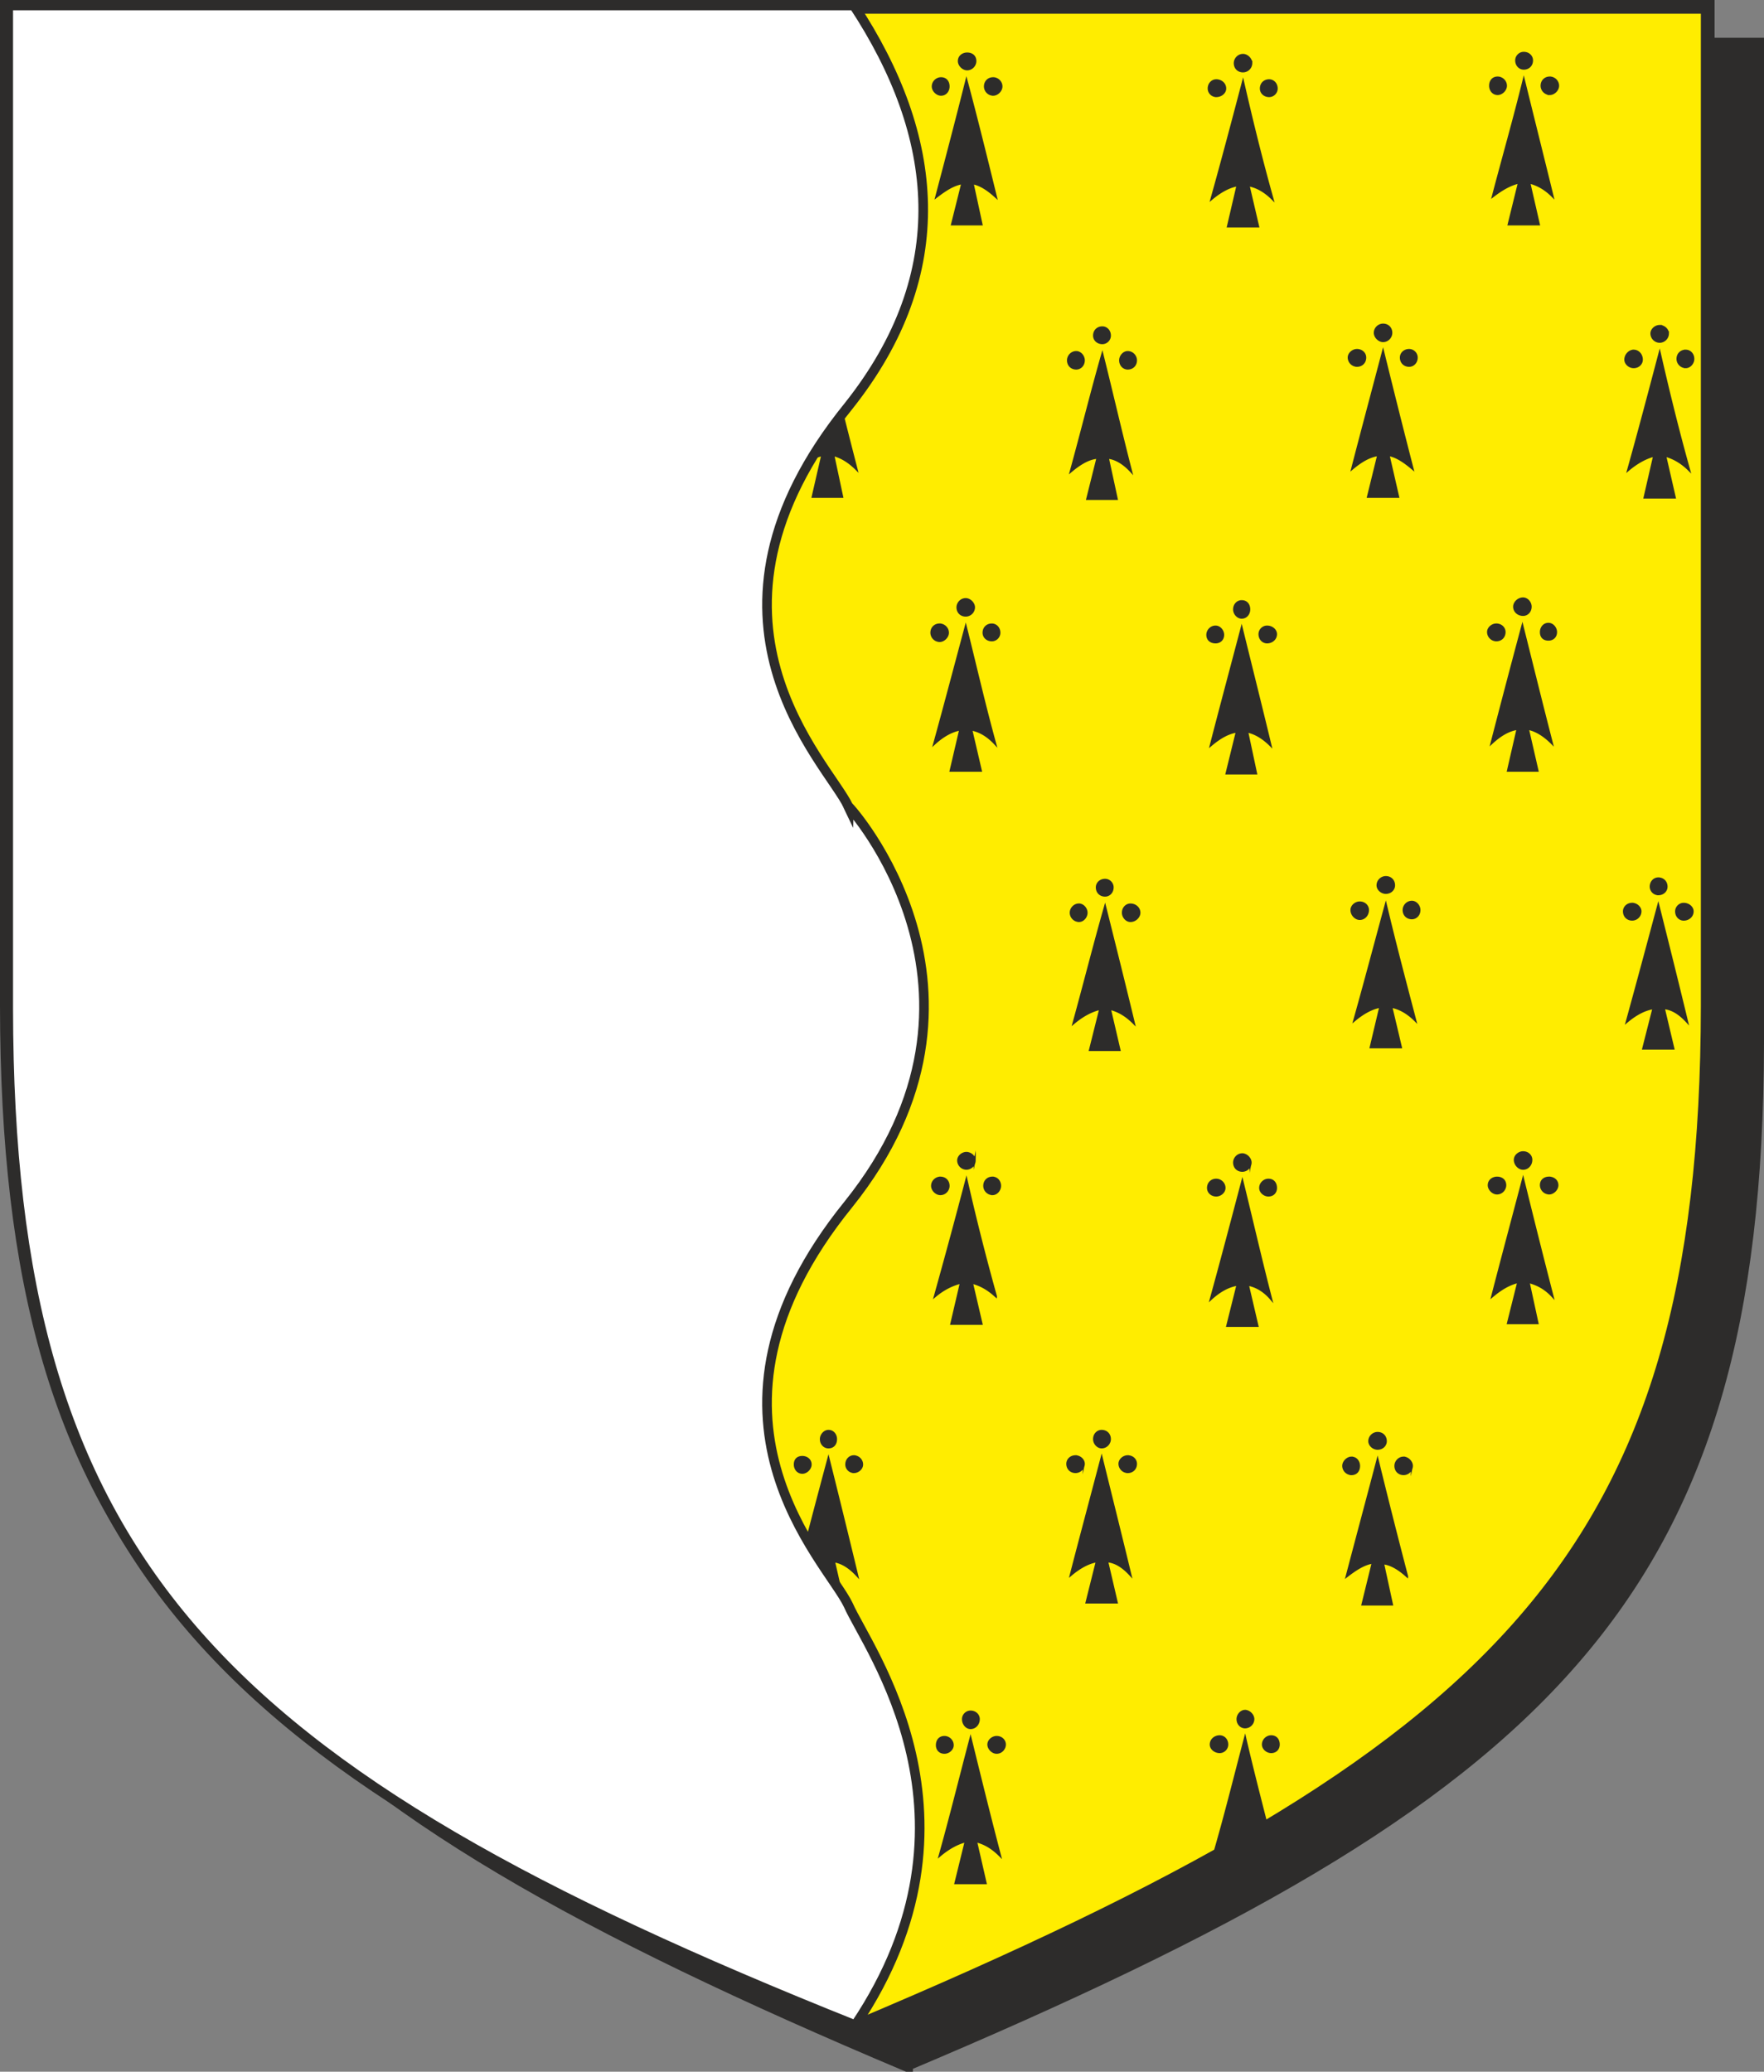
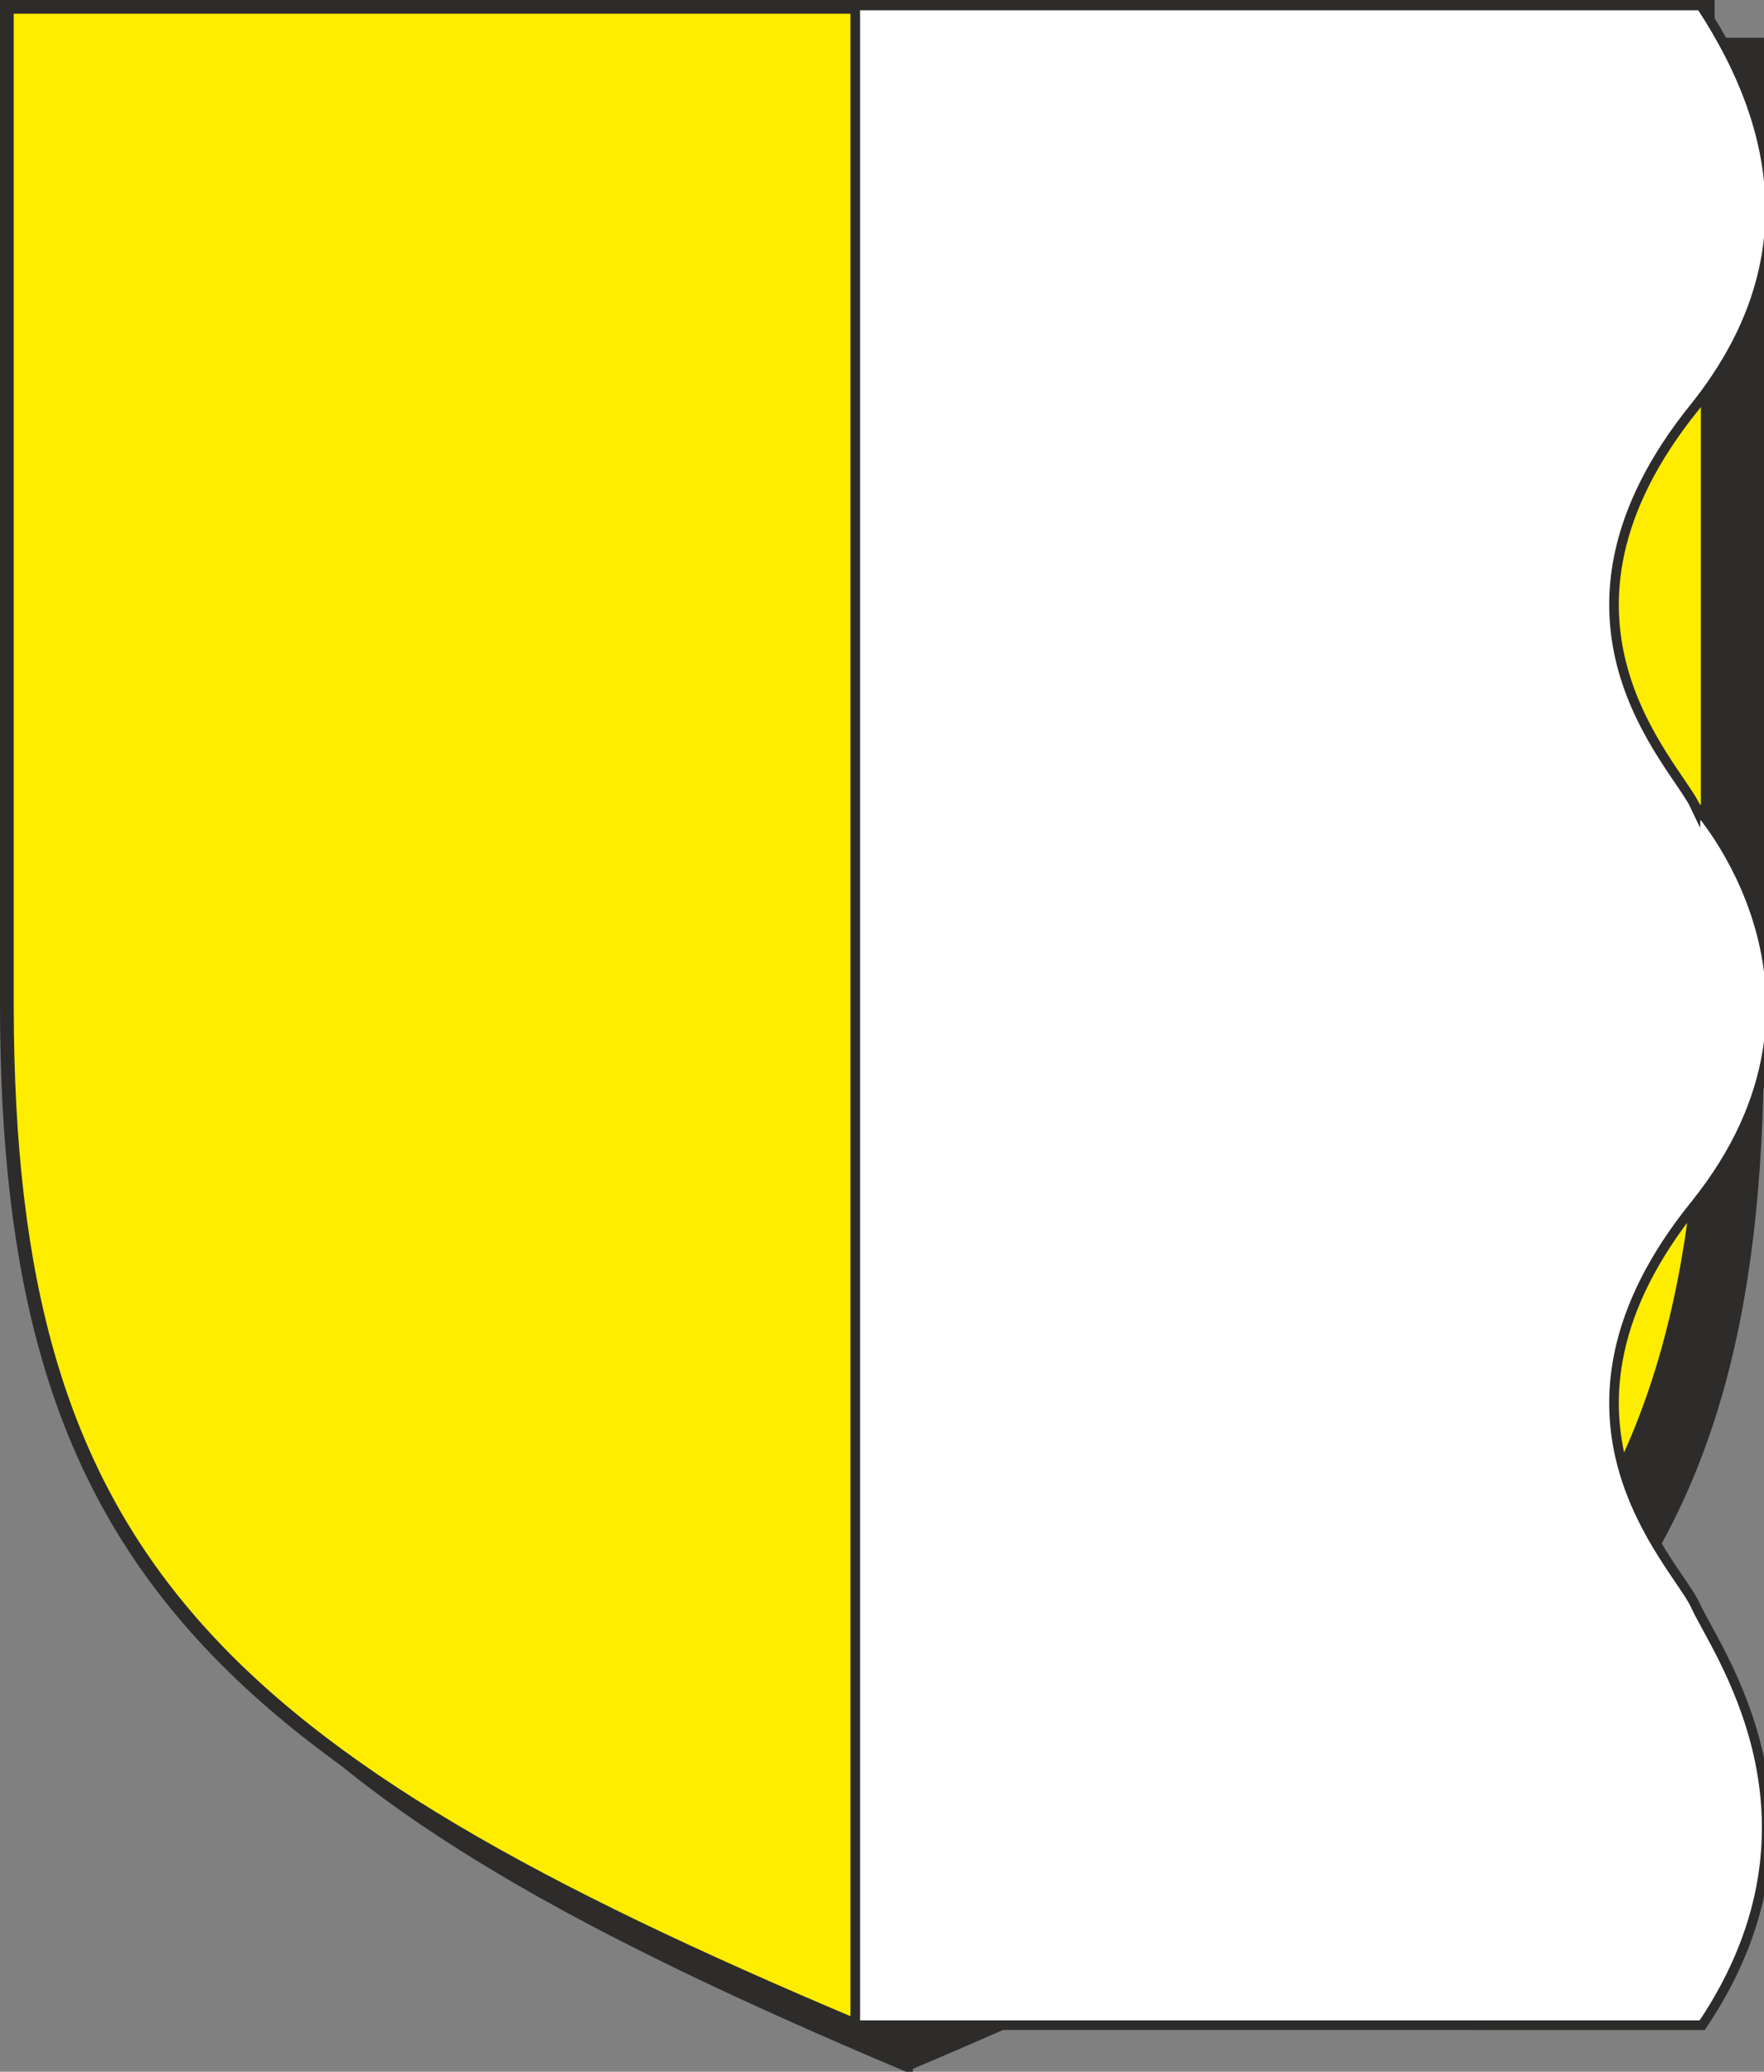
<svg xmlns="http://www.w3.org/2000/svg" width="246.72" height="289.81" viewBox="0 0 185.04 217.357">
  <rect x="0" y="0" width="185.04" height="217.357" fill="#808080" stroke="none" />
  <path d="M300.158 528.945c67.608-28.512 89.136-49.176 89.28-107.064V317.049H211.022v104.76c0 57.96 21.6 78.624 89.136 107.136z" style="fill:#2d2c2b;stroke:#2d2c2b;stroke-width:1.44;stroke-miterlimit:10.433" transform="translate(-205.118 -312.369)" />
  <path d="M295.046 524.985c67.608-28.512 89.136-49.104 89.208-107.064V313.089H205.838V417.92c.072 57.96 21.6 78.552 89.208 107.064z" style="fill:#ffed00;stroke:#2d2c2b;stroke-width:1.44;stroke-miterlimit:10.433" transform="translate(-205.118 -312.369)" />
-   <path d="m219.518 331.665-1.008 4.392h3.168l-1.008-4.392c.792.144 1.656.648 2.52 1.44-1.152-4.104-2.16-8.208-3.096-12.312-1.08 4.104-2.16 8.208-3.312 12.312.936-.792 1.872-1.296 2.736-1.44zm.576-13.68c.432 0 .864.36.864.864 0 .432-.432.864-.864.864a.875.875 0 0 1-.864-.864c0-.504.36-.864.864-.864zm2.736 2.664c.432 0 .792.36.792.792 0 .504-.36.936-.792.936-.504 0-.864-.432-.864-.936 0-.432.36-.792.864-.792zm-5.544 0c.504 0 .936.432.936.864 0 .504-.432.864-.936.864-.432 0-.792-.36-.792-.864 0-.432.36-.864.792-.864zm31.104 11.088-1.08 4.32h3.096l-.936-4.32c.792.072 1.584.576 2.448 1.44-1.008-4.176-2.088-8.28-3.096-12.312-1.008 4.032-2.088 8.136-3.168 12.312.864-.864 1.8-1.368 2.736-1.44zm.504-13.752c.504 0 .864.432.864.936 0 .432-.36.792-.864.792-.432 0-.864-.36-.864-.792 0-.504.432-.936.864-.936zm2.736 2.664c.432 0 .792.432.792.864 0 .504-.36.864-.792.864-.504 0-.936-.36-.936-.864 0-.432.432-.864.936-.864zm-5.472.071c.504 0 .792.36.792.793 0 .504-.288.864-.792.864a.875.875 0 0 1-.864-.864c0-.432.432-.792.864-.792zm31.176 10.945-1.008 4.32h3.096l-.936-4.32c.792.072 1.584.576 2.52 1.44-1.152-4.176-2.16-8.28-3.168-12.312a526.488 526.488 0 0 1-3.24 12.312c.936-.792 1.872-1.368 2.736-1.44zm.504-13.68c.504 0 .936.36.936.864 0 .432-.432.792-.936.792-.36 0-.792-.36-.792-.792 0-.504.432-.864.792-.864zm2.808 2.664c.432 0 .792.36.792.792 0 .504-.36.936-.792.936a.953.953 0 0 1-.936-.936c0-.432.432-.792.936-.792zm-5.472 0c.432 0 .792.36.792.792 0 .504-.36.936-.792.936-.432 0-.864-.432-.864-.936 0-.432.432-.792.864-.792zm30.888 10.944-1.08 4.32h3.096l-.936-4.32c.792.144 1.584.648 2.448 1.44-1.008-4.104-2.016-8.208-3.096-12.24-1.008 4.032-2.088 8.136-3.168 12.24.936-.72 1.8-1.296 2.736-1.44zm.504-13.608c.504 0 .864.288.864.792 0 .432-.36.864-.864.864-.432 0-.864-.432-.864-.864 0-.504.432-.792.864-.792zm2.736 2.592c.432 0 .864.36.864.864 0 .432-.432.864-.864.864a.875.875 0 0 1-.864-.864c0-.504.36-.864.864-.864zm-5.472 0c.504 0 .792.36.792.864 0 .432-.288.864-.792.864-.432 0-.864-.432-.864-.864 0-.504.432-.864.864-.864zm31.104 11.232-1.008 4.32h3.168l-1.008-4.32c.792.144 1.656.576 2.52 1.44-1.152-4.104-2.16-8.208-3.096-12.312-1.08 4.104-2.16 8.208-3.312 12.312.936-.792 1.872-1.296 2.736-1.44zm.576-13.68c.432 0 .864.432.864.864a.875.875 0 0 1-.864.864c-.504 0-.864-.36-.864-.864 0-.432.36-.864.864-.864zm2.736 2.664c.432 0 .792.36.792.864 0 .432-.36.792-.792.792-.504 0-.864-.36-.864-.792 0-.504.36-.864.864-.864zm-5.544 0c.504 0 .936.36.936.864 0 .432-.432.792-.936.792a.799.799 0 0 1-.792-.792c0-.504.36-.864.792-.864zm31.752 10.727-1.08 4.393h3.168l-1.008-4.392c.864.216 1.656.648 2.448 1.44-1.008-4.104-2.016-8.136-3.024-12.24-1.008 4.104-2.16 8.136-3.24 12.24.936-.72 1.8-1.224 2.736-1.44zm.504-13.607c.504 0 .864.36.864.792 0 .504-.36.864-.864.864-.432 0-.792-.36-.792-.864 0-.432.36-.792.792-.792zm2.736 2.592c.432 0 .864.36.864.864 0 .432-.432.864-.864.864a.875.875 0 0 1-.864-.864c0-.504.36-.864.864-.864zm-5.472 0c.432 0 .864.36.864.864 0 .432-.432.864-.864.864-.504 0-.792-.432-.792-.864 0-.504.288-.864.792-.864zm16.416 39.672-1.008 4.392h3.168l-1.008-4.392c.792.216 1.656.648 2.52 1.512-1.152-4.104-2.16-8.208-3.096-12.312-1.08 4.104-2.16 8.208-3.312 12.312.936-.792 1.872-1.296 2.736-1.512zm.576-13.608c.432 0 .864.36.864.792a.875.875 0 0 1-.864.864.875.875 0 0 1-.864-.864c0-.432.432-.792.864-.792zm2.736 2.591c.432 0 .792.36.792.865 0 .432-.36.864-.792.864a.875.875 0 0 1-.864-.864c0-.504.36-.864.864-.864zm-5.472 0c.504 0 .864.433.864.937 0 .432-.36.792-.864.792-.432 0-.864-.36-.864-.792 0-.504.432-.936.864-.936zm-142.92 11.089-1.008 4.32h3.168l-1.008-4.32c.792.144 1.656.576 2.448 1.44a432.459 432.459 0 0 1-3.024-12.24c-1.08 4.032-2.16 8.136-3.312 12.24.936-.792 1.872-1.296 2.736-1.44zm.576-13.68c.432 0 .864.432.864.864 0 .504-.432.792-.864.792-.504 0-.864-.288-.864-.792 0-.432.36-.864.864-.864zm2.736 2.591c.432 0 .792.433.792.937 0 .432-.36.792-.792.792-.504 0-.864-.36-.864-.792 0-.504.36-.936.864-.936zm-5.544.073c.504 0 .936.36.936.864 0 .432-.432.792-.936.792a.799.799 0 0 1-.792-.792c0-.504.36-.864.792-.864zm31.248 10.944-1.008 4.32h3.168l-1.008-4.32c.792.144 1.656.576 2.448 1.512a507.82 507.82 0 0 1-3.024-12.312c-1.08 4.032-2.16 8.136-3.312 12.312.936-.864 1.8-1.368 2.736-1.512zm.576-13.608c.432 0 .864.36.864.792a.875.875 0 0 1-.864.864c-.504 0-.864-.36-.864-.864 0-.432.36-.792.864-.792zm2.664 2.591c.504 0 .864.36.864.865 0 .432-.36.864-.864.864-.432 0-.792-.432-.792-.864 0-.504.36-.864.792-.864zm-5.472 0c.504 0 .936.36.936.865 0 .432-.432.864-.936.864-.432 0-.792-.432-.792-.864 0-.504.36-.864.792-.864zm31.032 10.945-1.008 4.392h3.096l-.936-4.392c.792.216 1.584.648 2.448 1.512-1.08-4.176-2.088-8.208-3.096-12.312-1.008 4.104-2.16 8.136-3.24 12.312.936-.792 1.872-1.296 2.736-1.512zm.504-13.608c.504 0 .936.36.936.792a.953.953 0 0 1-.936.936c-.432 0-.792-.432-.792-.936 0-.432.36-.792.792-.792zm2.808 2.663c.36 0 .72.36.72.793 0 .504-.36.864-.72.864-.504 0-.936-.36-.936-.864 0-.432.432-.792.936-.792zm-5.544 0c.504 0 .864.36.864.793 0 .504-.36.864-.864.864-.432 0-.792-.36-.792-.864 0-.432.36-.792.792-.792zm31.104 11.233-1.08 4.32h3.096l-.936-4.32c.792.072 1.656.576 2.448 1.44-1.08-4.176-2.016-8.28-3.024-12.312-1.152 4.032-2.16 8.136-3.312 12.312.936-.792 1.872-1.368 2.808-1.44zm.504-13.68c.432 0 .792.36.792.864 0 .432-.36.792-.792.792-.504 0-.864-.36-.864-.792 0-.504.36-.864.864-.864zm2.664 2.592c.504 0 .864.432.864.864 0 .504-.36.864-.864.864-.432 0-.792-.36-.792-.864 0-.432.36-.864.792-.864zm-5.4 0c.432 0 .792.432.792.864 0 .504-.36.864-.792.864-.504 0-.864-.36-.864-.864 0-.432.36-.864.864-.864zm31.68 10.8-1.08 4.392h3.168l-1.008-4.392c.792.144 1.584.648 2.52 1.44-1.08-4.176-2.088-8.208-3.096-12.312-1.08 4.104-2.16 8.136-3.24 12.312.936-.792 1.8-1.296 2.736-1.44zm.504-13.68c.504 0 .864.36.864.864 0 .432-.36.864-.864.864-.432 0-.864-.432-.864-.864 0-.504.432-.864.864-.864zm2.736 2.664c.432 0 .792.36.792.792 0 .504-.36.864-.792.864-.504 0-.864-.36-.864-.864 0-.432.36-.792.864-.792zm-5.472 0c.504 0 .864.36.864.792 0 .504-.36.864-.864.864a.875.875 0 0 1-.864-.864c0-.432.432-.792.864-.792zm-128.016 39.888-1.08 4.32h3.168l-1.008-4.32c.864.144 1.656.576 2.448 1.44-1.008-4.104-2.016-8.136-3.024-12.24a771.166 771.166 0 0 1-3.312 12.24c.936-.792 1.872-1.296 2.808-1.44zm.504-13.608c.504 0 .792.36.792.792 0 .504-.288.864-.792.864-.432 0-.792-.36-.792-.864 0-.432.36-.792.792-.792zm2.664 2.591c.504 0 .936.36.936.865 0 .432-.432.864-.936.864-.432 0-.792-.432-.792-.864 0-.504.36-.864.792-.864zm-5.4 0c.432 0 .864.36.864.865 0 .432-.432.864-.864.864a.875.875 0 0 1-.864-.864c0-.504.36-.864.864-.864zm30.96 11.017-1.008 4.392h3.168l-1.008-4.392c.792.144 1.656.648 2.448 1.44-1.08-4.104-2.016-8.136-3.024-12.24a771.166 771.166 0 0 1-3.312 12.24c.936-.72 1.872-1.296 2.736-1.44zm.576-13.608c.432 0 .864.36.864.792a.875.875 0 0 1-.864.864c-.504 0-.864-.36-.864-.864 0-.432.36-.792.864-.792zm2.736 2.591c.432 0 .792.36.792.865 0 .432-.36.864-.792.864a.875.875 0 0 1-.864-.864c0-.504.36-.864.864-.864zm-5.472 0c.432 0 .864.433.864.865a.875.875 0 0 1-.864.864c-.504 0-.864-.36-.864-.864 0-.432.36-.864.864-.864zm31.248 11.017-1.08 4.32h3.168l-1.008-4.32c.792.144 1.656.576 2.448 1.44-1.08-4.104-2.016-8.208-3.024-12.312-1.08 4.104-2.16 8.208-3.312 12.312.936-.792 1.872-1.296 2.808-1.44zm.504-13.68c.432 0 .864.432.864.864 0 .504-.432.792-.864.792-.504 0-.864-.288-.864-.792 0-.432.36-.864.864-.864zm2.664 2.592c.504 0 .864.432.864.936 0 .432-.36.792-.864.792a.799.799 0 0 1-.792-.792c0-.504.36-.936.792-.936zm-5.4 0c.432 0 .864.432.864.936 0 .432-.432.792-.864.792-.504 0-.864-.36-.864-.792 0-.504.36-.936.864-.936zm30.816 11.016-1.008 4.32h3.168l-1.008-4.32c.792.144 1.656.576 2.52 1.512-1.152-4.176-2.088-8.28-3.096-12.312-1.08 4.032-2.16 8.136-3.312 12.312.936-.864 1.872-1.368 2.736-1.512zm.576-13.68c.432 0 .864.432.864.864a.875.875 0 0 1-.864.864c-.504 0-.864-.36-.864-.864 0-.432.36-.864.864-.864zm2.736 2.664c.432 0 .792.36.792.864 0 .432-.36.792-.792.792-.504 0-.864-.36-.864-.792 0-.504.36-.864.864-.864zm-5.472 0c.432 0 .864.36.864.864 0 .432-.432.864-.864.864a.875.875 0 0 1-.864-.864c0-.504.36-.864.864-.864zm31.176 11.231-1.08 4.393h3.096l-.936-4.392c.792.144 1.656.648 2.448 1.44-1.008-4.176-2.016-8.208-3.024-12.312-1.08 4.104-2.16 8.136-3.24 12.312.936-.792 1.8-1.296 2.736-1.44zm.504-13.68c.504 0 .792.36.792.865 0 .432-.288.864-.792.864-.432 0-.792-.432-.792-.864 0-.504.36-.864.792-.864zm2.664 2.665c.504 0 .936.36.936.792 0 .504-.432.864-.936.864-.432 0-.792-.36-.792-.864 0-.432.36-.792.792-.792zm-5.4 0c.432 0 .792.432.792.864 0 .504-.36.792-.792.792-.504 0-.864-.288-.864-.792 0-.432.36-.864.864-.864zm31.68 10.728-1.008 4.392h3.096l-1.008-4.392c.792.144 1.656.648 2.52 1.512-1.08-4.176-2.088-8.28-3.096-12.312-1.08 4.032-2.16 8.136-3.24 12.312.936-.864 1.8-1.368 2.736-1.512zm.576-13.68c.432 0 .792.432.792.864 0 .504-.36.864-.792.864-.504 0-.936-.36-.936-.864 0-.432.432-.864.936-.864zm2.664 2.664c.432 0 .792.432.792.864 0 .504-.36.792-.792.792-.504 0-.792-.288-.792-.792 0-.432.288-.864.792-.864zm-5.472.072c.504 0 .864.36.864.792 0 .504-.36.864-.864.864a.875.875 0 0 1-.864-.864c0-.432.432-.792.864-.792zm16.488 40.248-1.08 4.248h3.168l-1.008-4.248c.864.072 1.656.576 2.448 1.44-1.008-4.176-2.016-8.208-3.024-12.24-1.08 4.032-2.16 8.064-3.312 12.24.936-.792 1.872-1.296 2.808-1.44zm.504-13.608c.504 0 .864.36.864.864 0 .432-.36.792-.864.792a.799.799 0 0 1-.792-.792c0-.504.36-.864.792-.864zm2.664 2.664c.504 0 .936.36.936.792 0 .504-.432.864-.936.864-.432 0-.792-.36-.792-.864 0-.432.36-.792.792-.792zm-5.4 0c.432 0 .864.36.864.792a.875.875 0 0 1-.864.864c-.504 0-.864-.36-.864-.864 0-.432.36-.792.864-.792zm-166.176 10.944-1.008 4.248h3.168l-1.008-4.248c.792.072 1.584.576 2.448 1.44a602.09 602.09 0 0 1-3.024-12.24c-1.08 3.96-2.16 8.064-3.312 12.24.936-.792 1.872-1.368 2.736-1.44zm.576-13.68c.432 0 .864.432.864.936 0 .432-.432.792-.864.792-.504 0-.864-.36-.864-.792 0-.504.36-.936.864-.936zm2.736 2.663c.432 0 .792.433.792.865 0 .504-.36.792-.792.792-.504 0-.864-.288-.864-.792 0-.432.36-.864.864-.864zm-5.544.073c.504 0 .936.36.936.792 0 .504-.432.864-.936.864-.432 0-.792-.36-.792-.864 0-.432.36-.792.792-.792zm2.52-47.088-1.008 4.392h3.168l-1.008-4.392c.792.144 1.656.648 2.52 1.512a279.948 279.948 0 0 1-3.096-12.312c-1.08 4.104-2.16 8.136-3.312 12.312.936-.864 1.872-1.296 2.736-1.512zm.576-13.608c.432 0 .864.36.864.792 0 .504-.432.936-.864.936-.504 0-.864-.432-.864-.936 0-.432.36-.792.864-.792zm2.736 2.663a.8.8 0 0 1 .792.793c0 .504-.36.864-.792.864-.504 0-.864-.36-.864-.864 0-.432.36-.792.864-.792zm-5.544 0c.504 0 .936.36.936.793 0 .504-.432.864-.936.864-.432 0-.792-.36-.792-.864 0-.432.36-.792.792-.792zm25.632 68.977-1.008 4.32h3.168l-1.008-4.32c.792.144 1.656.648 2.448 1.44-1.08-4.104-2.016-8.208-3.024-12.24-1.08 4.032-2.16 8.136-3.312 12.24.936-.792 1.8-1.296 2.736-1.44zm.576-13.608c.432 0 .864.36.864.864 0 .432-.432.864-.864.864a.875.875 0 0 1-.864-.864c0-.504.36-.864.864-.864zm2.664 2.664c.504 0 .864.36.864.792 0 .504-.36.864-.864.864-.432 0-.792-.36-.792-.864 0-.432.36-.792.792-.792zm-5.4 0c.432 0 .864.36.864.864 0 .432-.432.792-.864.792-.504 0-.864-.36-.864-.792 0-.504.36-.864.864-.864zm31.176 10.944-1.008 4.248h3.096l-1.008-4.248c.792.072 1.728.576 2.52 1.44-1.08-4.176-2.016-8.28-3.024-12.312-1.152 4.032-2.16 8.136-3.312 12.312.936-.792 1.8-1.368 2.736-1.44zm.576-13.68c.432 0 .792.432.792.936 0 .432-.36.792-.792.792-.504 0-.864-.36-.864-.792 0-.504.36-.936.864-.936zm2.664 2.663c.504 0 .864.433.864.865 0 .504-.36.792-.864.792-.432 0-.792-.288-.792-.792 0-.432.36-.864.792-.864zm-5.4 0c.432 0 .792.433.792.865 0 .504-.36.792-.792.792-.504 0-.936-.288-.936-.792 0-.432.432-.864.936-.864zm30.96 10.945-1.008 4.248h3.096l-.936-4.248c.792.072 1.584.576 2.376 1.44-1.008-4.176-2.016-8.208-2.952-12.24-1.08 4.032-2.232 8.064-3.312 12.24.936-.792 1.872-1.368 2.736-1.44zm.576-13.608c.432 0 .864.36.864.864 0 .432-.432.792-.864.792-.504 0-.864-.36-.864-.792 0-.504.36-.864.864-.864zm2.664 2.592c.432 0 .792.432.792.864 0 .504-.36.864-.792.864-.504 0-.792-.36-.792-.864 0-.432.288-.864.792-.864zm-5.472.071c.504 0 .936.36.936.793 0 .504-.432.864-.936.864-.432 0-.792-.36-.792-.864 0-.432.36-.792.792-.792zm31.104 11.089-1.08 4.32h3.096l-1.008-4.32c.864.216 1.656.648 2.52 1.512-1.008-4.176-2.016-8.208-3.024-12.24-1.152 4.032-2.16 8.064-3.312 12.24.936-.792 1.872-1.296 2.808-1.512zm.504-13.536c.432 0 .792.36.792.792 0 .504-.36.864-.792.864-.504 0-.864-.36-.864-.864 0-.432.36-.792.864-.792zm2.664 2.592c.504 0 .936.36.936.864 0 .432-.432.864-.936.864-.432 0-.792-.432-.792-.864 0-.504.36-.864.792-.864zm-5.4 0c.432 0 .792.432.792.864s-.36.864-.792.864a.875.875 0 0 1-.864-.864c0-.432.36-.864.864-.864zm31.608 10.728-1.008 4.248h3.168l-1.008-4.248c.792.144 1.656.576 2.52 1.44-1.08-4.104-2.16-8.208-3.096-12.168-1.08 3.96-2.16 8.064-3.312 12.168.936-.792 1.872-1.296 2.736-1.44zm.576-13.608c.504 0 .864.36.864.864 0 .432-.36.792-.864.792-.432 0-.864-.36-.864-.792 0-.504.432-.864.864-.864zm2.736 2.592c.432 0 .792.432.792.864 0 .504-.36.864-.792.864-.504 0-.864-.36-.864-.864 0-.432.36-.864.864-.864zm-5.472.072c.504 0 .864.36.864.792 0 .504-.36.936-.864.936-.432 0-.864-.432-.864-.936 0-.432.432-.792.864-.792zm-128.232 39.96-1.08 4.392h3.168l-1.008-4.392c.792.144 1.656.648 2.448 1.44-1.08-4.104-2.016-8.208-3.024-12.24-1.08 4.032-2.16 8.136-3.312 12.24.936-.72 1.872-1.296 2.808-1.44zm.504-13.609c.432 0 .864.289.864.793 0 .432-.432.864-.864.864a.875.875 0 0 1-.864-.864c0-.504.36-.792.864-.792zm2.736 2.593c.504 0 .792.36.792.864 0 .432-.288.864-.792.864-.432 0-.864-.432-.864-.864 0-.504.432-.864.864-.864zm-5.472 0c.432 0 .864.432.864.864a.875.875 0 0 1-.864.864c-.504 0-.864-.36-.864-.864 0-.432.36-.864.864-.864zm30.96 11.087-1.008 4.32h3.168l-1.008-4.32c.792.073 1.584.577 2.52 1.44-1.152-4.175-2.16-8.28-3.096-12.311-1.08 4.032-2.16 8.136-3.312 12.312.936-.792 1.872-1.368 2.736-1.44zm.576-13.68c.432 0 .864.36.864.865 0 .432-.432.792-.864.792-.504 0-.864-.36-.864-.792 0-.504.36-.864.864-.864zm2.736 2.593c.432 0 .792.432.792.864 0 .504-.36.864-.792.864-.504 0-.864-.36-.864-.864 0-.432.36-.864.864-.864zm-5.544 0c.504 0 .936.432.936.864 0 .504-.432.864-.936.864-.432 0-.792-.36-.792-.864 0-.432.36-.864.792-.864zm31.248 11.016-1.008 4.32h3.168l-1.008-4.32c.792.144 1.656.576 2.52 1.44-1.152-4.104-2.16-8.208-3.096-12.24-1.08 4.032-2.16 8.136-3.312 12.24.936-.792 1.872-1.296 2.736-1.44zm.576-13.68c.432 0 .864.36.864.864 0 .432-.432.792-.864.792-.504 0-.864-.36-.864-.792 0-.504.36-.864.864-.864zm2.736 2.591c.432 0 .792.433.792.937 0 .432-.36.792-.792.792-.504 0-.864-.36-.864-.792 0-.504.36-.936.864-.936zm-5.544.073c.504 0 .936.36.936.864 0 .432-.432.864-.936.864-.432 0-.792-.432-.792-.864 0-.504.36-.864.792-.864zm30.888 10.944-1.008 4.32h3.168l-1.008-4.32c.792.216 1.584.576 2.52 1.44a253.776 253.776 0 0 1-3.096-12.24 771.166 771.166 0 0 1-3.312 12.24c.936-.792 1.872-1.224 2.736-1.44zm.576-13.608c.432 0 .864.36.864.792a.875.875 0 0 1-.864.864.875.875 0 0 1-.864-.864c0-.432.432-.792.864-.792zm2.736 2.591c.432 0 .792.36.792.865 0 .432-.36.864-.792.864a.875.875 0 0 1-.864-.864c0-.504.36-.864.864-.864zm-5.472 0c.504 0 .864.36.864.865 0 .432-.36.864-.864.864-.432 0-.864-.432-.864-.864 0-.504.432-.864.864-.864zm31.176 11.233-1.08 4.32h3.168l-1.008-4.32c.792.144 1.656.576 2.448 1.512-1.08-4.176-2.016-8.28-3.024-12.384-1.08 4.104-2.16 8.208-3.312 12.384.936-.864 1.872-1.368 2.808-1.512zm.504-13.68c.432 0 .864.432.864.864a.875.875 0 0 1-.864.864c-.504 0-.864-.36-.864-.864 0-.432.36-.864.864-.864zm2.736 2.664c.504 0 .792.36.792.864 0 .432-.288.792-.792.792-.432 0-.864-.36-.864-.792 0-.504.432-.864.864-.864zm-5.472 0c.432 0 .864.36.864.864 0 .432-.432.792-.864.792-.504 0-.864-.36-.864-.792 0-.504.36-.864.864-.864zm31.68 10.728-1.08 4.32h3.096l-.936-4.32c.792.216 1.656.576 2.52 1.512-1.08-4.176-2.088-8.208-3.096-12.312-1.08 4.104-2.16 8.136-3.24 12.312.936-.792 1.8-1.296 2.736-1.512zm.504-13.608c.504 0 .864.36.864.792 0 .504-.36.936-.864.936-.432 0-.864-.432-.864-.936 0-.432.432-.792.864-.792zm2.736 2.663c.432 0 .864.289.864.793 0 .432-.432.864-.864.864a.875.875 0 0 1-.864-.864c0-.504.36-.792.864-.792zm-5.472 0c.504 0 .864.289.864.793 0 .432-.36.864-.864.864-.432 0-.864-.432-.864-.864 0-.504.432-.792.864-.792zm-128.448 40.249-1.08 4.392h3.096l-.936-4.392c.792.216 1.656.648 2.52 1.512-1.08-4.176-2.088-8.208-3.096-12.312-1.08 4.104-2.16 8.136-3.24 12.312.936-.792 1.8-1.296 2.736-1.512zm.504-13.609c.504 0 .864.36.864.793 0 .504-.36.936-.864.936-.432 0-.864-.432-.864-.936 0-.432.432-.792.864-.792zm2.736 2.665c.432 0 .864.288.864.792 0 .432-.432.864-.864.864a.875.875 0 0 1-.864-.864c0-.504.36-.792.864-.792zm-5.472 0c.504 0 .792.36.792.864 0 .36-.288.792-.792.792-.432 0-.864-.432-.864-.792 0-.504.432-.864.864-.864zm31.032 11.015-1.08 4.32h3.168l-1.008-4.32c.864.145 1.656.577 2.448 1.513-1.008-4.176-2.016-8.28-3.024-12.384-1.08 4.104-2.16 8.208-3.24 12.384.936-.864 1.872-1.368 2.736-1.512zm.504-13.68c.504 0 .864.433.864.865 0 .504-.36.864-.864.864-.432 0-.792-.36-.792-.864 0-.432.36-.864.792-.864zm2.664 2.665c.504 0 .936.36.936.864 0 .432-.432.792-.936.792-.36 0-.792-.36-.792-.792 0-.504.432-.864.792-.864zm-5.4 0c.432 0 .864.36.864.864 0 .432-.432.792-.864.792-.504 0-.864-.36-.864-.792 0-.504.36-.864.864-.864zm31.248 10.944-1.08 4.392h3.168l-1.008-4.392c.864.144 1.656.648 2.448 1.512-1.008-4.176-2.016-8.28-3.024-12.312-1.08 4.032-2.16 8.136-3.24 12.312.936-.864 1.8-1.368 2.736-1.512zm.504-13.68c.504 0 .792.432.792.864 0 .504-.288.864-.792.864-.432 0-.792-.36-.792-.864 0-.432.36-.864.792-.864zm2.664 2.664c.432 0 .864.36.864.864 0 .432-.432.792-.864.792a.799.799 0 0 1-.792-.792c0-.504.36-.864.792-.864zm-5.4.072c.432 0 .864.288.864.792 0 .432-.432.864-.864.864-.504 0-.792-.432-.792-.864 0-.504.288-.792.792-.792zm30.888 10.944-1.08 4.32h3.168l-1.008-4.32c.864.072 1.656.576 2.448 1.44-1.008-4.176-2.016-8.208-3.024-12.312-1.08 4.104-2.16 8.136-3.24 12.312.936-.792 1.872-1.296 2.736-1.44zm.504-13.68c.504 0 .864.36.864.864 0 .432-.36.864-.864.864-.432 0-.792-.432-.792-.864 0-.504.36-.864.792-.864zm2.736 2.664c.504 0 .864.36.864.792 0 .504-.36.864-.864.864a.875.875 0 0 1-.864-.864c0-.432.432-.792.864-.792zm-5.472 0c.432 0 .864.36.864.792a.875.875 0 0 1-.864.864c-.504 0-.864-.36-.864-.864 0-.432.36-.792.864-.792zm31.176 11.16-1.08 4.392h3.096l-.936-4.32c.792.072 1.656.576 2.52 1.368a761.23 761.23 0 0 1-3.096-12.24c-1.08 4.104-2.16 8.136-3.24 12.24.936-.72 1.8-1.296 2.736-1.44zm.504-13.608c.504 0 .864.36.864.864 0 .432-.36.792-.864.792-.432 0-.864-.36-.864-.792 0-.504.432-.864.864-.864zm2.736 2.592c.432 0 .864.432.864.864a.875.875 0 0 1-.864.864c-.504 0-.864-.36-.864-.864 0-.432.36-.864.864-.864zm-5.472 0c.504 0 .792.432.792.864 0 .504-.288.864-.792.864a.875.875 0 0 1-.864-.864c0-.432.432-.864.864-.864zm-95.4 38.376c-.792-2.952-1.512-5.976-2.232-8.856-.576 2.16-1.08 4.32-1.656 6.48zm-2.232-11.736c.504 0 .864.432.864.864 0 .504-.36.864-.864.864-.432 0-.792-.36-.792-.864 0-.432.36-.864.792-.864zm2.736 2.663c.504 0 .864.36.864.865 0 .432-.36.792-.864.792-.432 0-.864-.36-.864-.792 0-.504.432-.864.864-.864zm-5.472 0c.432 0 .864.36.864.865 0 .432-.432.864-.864.864-.504 0-.792-.432-.792-.864 0-.504.288-.864.792-.864zm31.032 11.017-1.08 4.392h3.168l-1.008-4.392c.792.216 1.656.648 2.52 1.44a761.23 761.23 0 0 1-3.096-12.24c-1.08 4.104-2.088 8.136-3.312 12.24.936-.72 1.872-1.224 2.808-1.44zm.504-13.608c.432 0 .864.36.864.792a.875.875 0 0 1-.864.864c-.504 0-.792-.36-.792-.864 0-.432.288-.792.792-.792zm2.736 2.591c.504 0 .792.36.792.865 0 .432-.288.864-.792.864-.432 0-.864-.432-.864-.864 0-.504.432-.864.864-.864zm-5.472 0c.432 0 .864.36.864.865 0 .432-.432.864-.864.864a.875.875 0 0 1-.864-.864c0-.504.36-.864.864-.864zm31.104 10.945-1.08 4.392h3.168l-1.008-4.392c.864.216 1.656.648 2.52 1.512-1.08-4.104-2.088-8.208-3.096-12.312-1.08 4.104-2.088 8.208-3.24 12.312.936-.792 1.872-1.296 2.736-1.512zm.504-13.608c.504 0 .864.36.864.792 0 .504-.36.936-.864.936-.432 0-.792-.432-.792-.936 0-.432.36-.792.792-.792zm2.736 2.663c.504 0 .864.36.864.793 0 .432-.36.864-.864.864-.432 0-.864-.432-.864-.864s.432-.792.864-.792zm-5.472 0c.432 0 .864.36.864.865 0 .432-.432.792-.864.792-.504 0-.792-.36-.792-.792 0-.504.288-.864.792-.864zm31.032 10.945v.144l2.808-1.728c-.792-3.096-1.584-6.192-2.304-9.288-1.08 4.104-2.088 8.208-3.312 12.384.936-.864 1.872-1.368 2.808-1.512zm.504-13.68c.432 0 .864.432.864.864a.875.875 0 0 1-.864.864c-.432 0-.792-.36-.792-.864 0-.432.36-.864.792-.864zm2.736 2.664c.504 0 .792.36.792.864 0 .432-.288.792-.792.792-.432 0-.864-.36-.864-.792 0-.504.432-.864.864-.864zm-5.4 0c.432 0 .792.36.792.864 0 .432-.36.792-.792.792-.504 0-.936-.36-.936-.792 0-.504.432-.864.936-.864z" style="fill:#2d2c2b;stroke:#2d2c2b;stroke-width:.216;stroke-miterlimit:10.433" transform="translate(-205.118 -312.369)" />
-   <path d="M294.83 524.84c-67.176-26.855-88.776-48.527-88.848-106.631V312.945h88.704c9 13.68 10.584 28.008-.576 42.048-18.072 22.32-2.16 37.368 0 41.976 0-.144 17.856 19.512 0 41.76-18.072 22.32-2.16 37.44 0 42.048 2.016 4.608 15.336 22.32.72 44.064z" style="fill:#fff;stroke:#2d2c2b;stroke-width:1.008;stroke-miterlimit:10.433" transform="translate(-205.118 -312.369)" />
+   <path d="M294.83 524.84V312.945h88.704c9 13.68 10.584 28.008-.576 42.048-18.072 22.32-2.16 37.368 0 41.976 0-.144 17.856 19.512 0 41.76-18.072 22.32-2.16 37.44 0 42.048 2.016 4.608 15.336 22.32.72 44.064z" style="fill:#fff;stroke:#2d2c2b;stroke-width:1.008;stroke-miterlimit:10.433" transform="translate(-205.118 -312.369)" />
</svg>